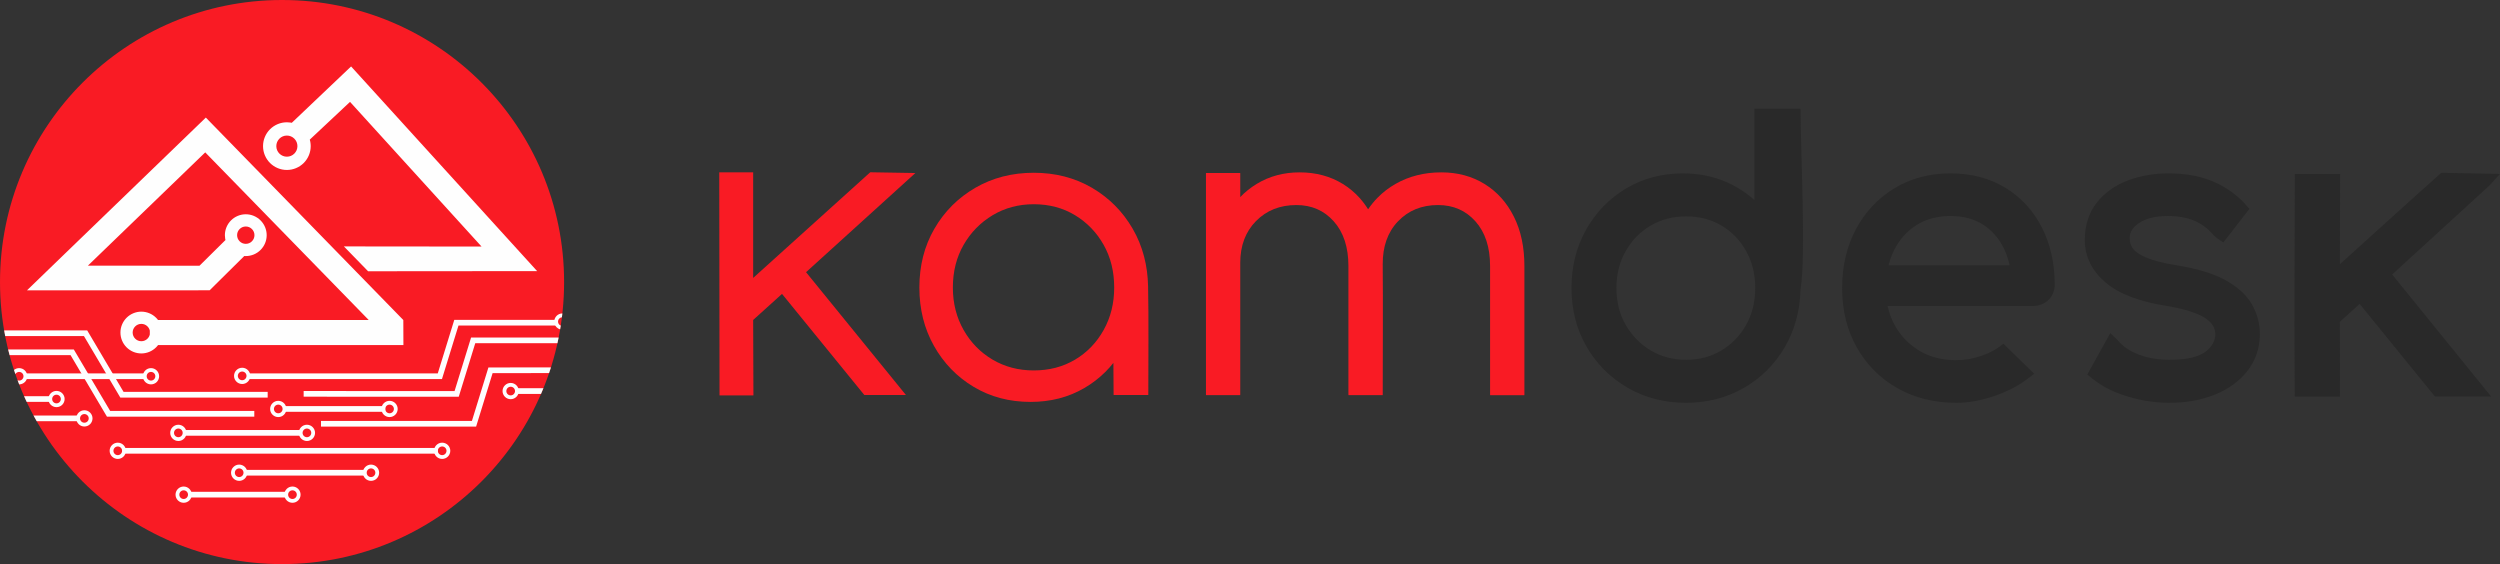
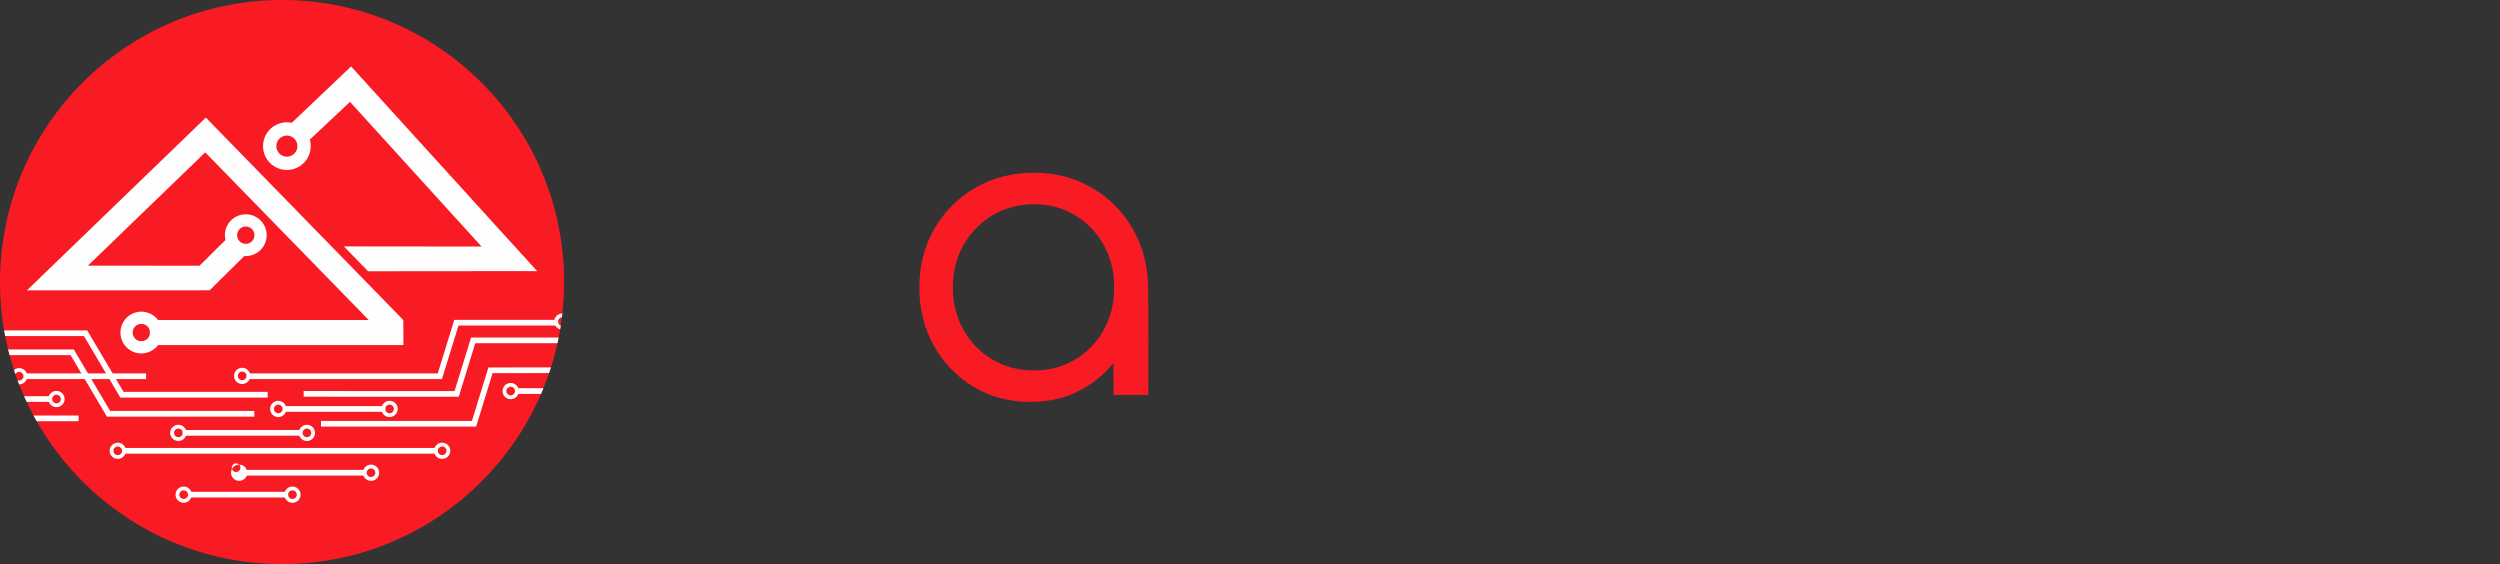
<svg xmlns="http://www.w3.org/2000/svg" xml:space="preserve" width="130.775mm" height="29.508mm" version="1.1" style="shape-rendering:geometricPrecision; text-rendering:geometricPrecision; image-rendering:optimizeQuality; fill-rule:evenodd; clip-rule:evenodd" viewBox="0 0 12623.3 2848.32">
  <rect x="0" y="0" width="12623.3" height="2848.32" fill="#333333" stroke="none" />
  <defs>
    <style type="text/css">
   
    .fil0 {fill:#292929}
    .fil1 {fill:#F91B24}
    .fil2 {fill:#FEFEFE}
   
  </style>
  </defs>
  <g id="Слой_x0020_1">
    <g id="_1596948350144">
      <g>
-         <path class="fil0" d="M11814.86 1334.15c170.65,-153.87 340.66,-309 512.22,-461.76l296.22 5.85 -49.79 54.75 -5.81 5.93 -488.81 447.02 499.59 615.98 -283.88 0 -379.88 -467.36 -100.03 90.37c0.22,125.86 1.37,251.84 0.3,377.7l-227.96 0c-3.42,-374.24 -0.08,-749.78 0.35,-1124.16l228.64 0 -1.17 455.7zm-3301.62 699.77c-53.95,0 -105.73,-6.36 -155.13,-19.06 -49.52,-12.75 -96.15,-31.8 -139.83,-57.09 -21.76,-12.6 -42.45,-26.43 -61.98,-41.34 -19.87,-15.19 -38.36,-31.35 -55.42,-48.42 -17.07,-17.06 -33.22,-35.55 -48.42,-55.42 -14.93,-19.51 -28.76,-40.22 -41.38,-62.02 -12.78,-22.07 -23.95,-44.76 -33.41,-68.03 -9.54,-23.46 -17.52,-47.61 -23.82,-72.35 -6.26,-24.61 -11,-50.14 -14.18,-76.44 -3.15,-26.16 -4.74,-52.89 -4.74,-80.07 0,-26.84 1.55,-53.26 4.62,-79.19 3.08,-25.93 7.72,-51.18 13.81,-75.68 6.04,-24.18 13.77,-48.12 23.18,-71.77 9.42,-23.72 20.21,-46.37 32.29,-67.81 12.13,-21.54 25.58,-42.26 40.25,-62.01 14.61,-19.66 30.32,-38.2 47.1,-55.46 16.53,-17.06 34.46,-33.22 53.68,-48.41 19.13,-15.1 39.27,-28.99 60.2,-41.5 21.15,-12.65 43.22,-23.82 66.08,-33.46 22.94,-9.66 46.35,-17.66 70.12,-23.94 24.24,-6.4 48.99,-11.19 74.07,-14.32 25.2,-3.16 51.07,-4.74 77.43,-4.74 46.26,0 90.46,4.99 132.57,14.9 42.26,9.95 82.41,24.99 120.34,44.99 33.95,17.9 64.93,38.46 92.89,61.57l15.24 13.13 0 -461.2 232.72 0c0,208.34 28.23,747.22 -0.14,913.4 -0.7,27.18 -2.89,53.38 -6.48,78.48 -3.59,25.2 -8.82,50.17 -15.53,74.74 -6.81,24.97 -15,48.74 -24.39,71.17 -9.67,23.06 -20.87,45.43 -33.48,67.04 -12.37,21.21 -26.23,41.76 -41.46,61.54 -14.88,19.33 -30.99,37.64 -48.22,54.77 -17.28,17.19 -35.64,33.19 -54.95,47.9 -19.16,14.58 -39.81,28.25 -61.76,40.91 -43.47,25.02 -89.66,43.84 -138.5,56.33 -48.94,12.56 -100.11,18.84 -153.39,18.84zm0 -217.26c17.09,0 33.63,-1.01 49.54,-3 16.07,-2 31.47,-4.96 46.12,-8.86 14.96,-3.96 29.34,-8.88 42.96,-14.65 13.4,-5.68 26.88,-12.63 40.28,-20.71 13.23,-7.98 25.73,-16.63 37.35,-25.88 11.77,-9.34 22.83,-19.37 33.09,-29.96 10.47,-10.83 20.21,-22.33 29.15,-34.36 8.87,-11.96 17.23,-24.91 25.03,-38.73 7.37,-12.86 14.04,-26.9 20,-42.02 5.79,-14.58 10.63,-29.59 14.39,-44.88 3.79,-15.4 6.7,-31.48 8.63,-48.2 1.91,-16.43 2.89,-33.71 2.89,-51.72 0,-17.58 -0.97,-34.52 -2.89,-50.8 -1.91,-16.6 -4.84,-32.55 -8.63,-47.92 -3.78,-15.2 -8.6,-30.2 -14.39,-44.89 -5.78,-14.69 -12.49,-28.84 -20.04,-42.38 -7.61,-13.66 -16.03,-26.73 -25.16,-39.12 -8.92,-12.11 -18.6,-23.55 -28.98,-34.3 -10.07,-10.54 -21.07,-20.46 -32.84,-29.74 -11.86,-9.23 -24.31,-17.77 -37.28,-25.47 -13.05,-7.73 -26.55,-14.54 -40.39,-20.29 -14.08,-5.84 -28.47,-10.71 -43,-14.5 -14.54,-3.78 -29.97,-6.71 -46.14,-8.67 -16.02,-1.95 -32.59,-2.94 -49.69,-2.94 -16.76,0 -33.05,0.99 -48.76,2.94 -16.12,1.98 -31.45,4.9 -45.87,8.67 -14.48,3.78 -28.88,8.66 -43.04,14.54 -14.24,5.89 -27.88,12.66 -40.77,20.25 -13.2,7.76 -25.77,16.26 -37.62,25.5 -11.81,9.2 -23.06,19.23 -33.62,30.02 -10.55,10.75 -20.39,22.22 -29.42,34.3 -9.34,12.65 -17.93,25.71 -25.54,39.14 -7.76,13.64 -14.59,27.78 -20.43,42.32 -5.77,14.34 -10.63,29.31 -14.54,44.78 -3.94,15.65 -6.88,31.56 -8.83,47.76 -1.95,16.28 -2.94,33.26 -2.94,50.8 0,17.91 0.99,35.14 2.94,51.58 1.97,16.58 4.91,32.68 8.83,48.18 3.91,15.56 8.78,30.53 14.52,44.83 5.9,14.67 12.68,28.67 20.29,41.89 7.59,13.2 16.16,26.16 25.64,38.73 9.34,12.38 19.2,23.86 29.48,34.37 10.6,10.81 21.83,20.88 33.62,30.13 12.29,9.55 24.93,18.26 37.94,26.03 13.27,7.95 26.84,14.85 40.62,20.68 13.54,5.73 28,10.64 43.2,14.71 14.56,3.9 29.76,6.86 45.58,8.84 15.17,2.03 31.41,3 48.72,3zm1364.52 217.26c-27.36,0 -54.28,-1.55 -80.66,-4.62 -26.2,-3.02 -51.82,-7.66 -76.73,-13.81 -24.64,-6.08 -48.79,-13.83 -72.39,-23.2 -23.58,-9.34 -46.16,-20.17 -67.75,-32.44 -21.41,-12.16 -42.01,-25.75 -61.63,-40.67 -19.67,-14.94 -37.99,-30.98 -54.9,-47.95 -16.96,-17.09 -32.93,-35.5 -47.74,-55.19 -14.77,-19.49 -28.35,-40.25 -40.66,-62.1 -12.39,-22.03 -23.22,-44.78 -32.43,-68.11 -9.17,-23.38 -16.87,-47.59 -23.02,-72.6 -6.16,-25 -10.8,-50.68 -13.81,-76.89 -3.08,-26.44 -4.62,-53.38 -4.62,-80.72 0,-27.38 1.45,-54.49 4.35,-81.22 2.89,-26.55 7.2,-52.25 12.93,-76.97 5.73,-24.72 13.03,-48.95 21.83,-72.56 8.7,-23.35 18.94,-45.99 30.59,-67.74 11.71,-21.86 24.45,-42.45 38.15,-61.65 13.99,-19.59 29.08,-38.02 45.15,-55.14 15.99,-17.03 33.3,-33.07 51.8,-48.07 18.46,-14.98 38,-28.74 58.42,-41.19 20.71,-12.64 42.26,-23.73 64.5,-33.19 22.28,-9.46 45.36,-17.38 69.1,-23.65 23.92,-6.33 48.39,-11.06 73.32,-14.16 25.07,-3.12 50.84,-4.68 77.22,-4.68 25.87,0 51.23,1.51 75.89,4.49 24.39,2.96 48.37,7.51 71.84,13.6 23.11,6 45.54,13.63 67.2,22.76 21.88,9.21 42.72,19.88 62.46,31.92 19.63,12 38.4,25.35 56.16,39.92 17.83,14.62 34.35,30.25 49.53,46.8 15.28,16.67 29.57,34.67 42.73,53.81 13.13,19.1 25.15,39.32 35.9,60.5 10.83,21.34 20.29,43.35 28.31,65.9 7.88,22.09 14.58,45.44 20,69.87 5.38,24.03 9.38,48.7 12.02,73.85 2.71,25.7 4.07,51.56 4.07,77.47 0,7.43 -0.63,14.71 -1.87,21.8 -1.26,7.22 -3.24,14.2 -5.85,20.86 -2.71,7 -6.17,13.53 -10.2,19.51 -4.2,6.14 -8.96,11.75 -14.21,16.72 -5.13,4.87 -10.85,9.29 -17.09,13.13 -6.11,3.78 -12.55,6.95 -19.26,9.4 -6.3,2.35 -13.21,4.18 -20.57,5.39 -7.2,1.22 -14.42,1.83 -21.52,1.83l-733.01 0 2.73 12.2c3.75,15.29 8.57,30.4 14.38,45.2 5.66,14.41 12.37,28.43 20,42.02 7.16,12.94 15.61,25.8 25.07,38.49 8.86,12.02 18.59,23.38 29.04,34.06 10.49,10.68 21.65,20.65 33.42,29.8 12.31,9.46 24.86,18 37.6,25.47 12.72,7.46 26.4,14.21 40.87,20.1 13.79,5.72 28.54,10.56 44.23,14.54 15.34,3.92 31.27,6.85 47.74,8.82 16.37,1.95 33.52,2.94 51.37,2.94 10.46,0 20.94,-0.45 31.31,-1.36 10.83,-0.9 21.37,-2.27 31.63,-4.03 10.91,-1.87 21.52,-4.15 31.68,-6.77 10.05,-2.54 20.82,-5.82 32.35,-9.76 10.44,-3.57 20.61,-7.47 30.32,-11.63 9.82,-4.23 18.85,-8.56 26.99,-12.93 5.95,-3.2 11.41,-6.38 16.32,-9.46 5.06,-3.2 9.95,-6.55 14.59,-9.99l23.02 -17.05 155.34 151.54 -30.61 23.68c-10.18,7.87 -20.43,15.18 -30.55,21.8 -9.99,6.53 -21.13,13.2 -33.28,19.92 -14.58,8.07 -29.95,15.74 -45.97,22.93 -15.87,7.11 -32.51,13.87 -49.82,20.12 -35.04,12.71 -69.49,22.28 -103.17,28.62 -34.26,6.46 -67.71,9.71 -100.17,9.71zm-341.66 -694.66l610.82 0c-2.96,-14.19 -6.69,-28.02 -11.1,-41.36 -4.95,-14.63 -10.47,-28.39 -16.56,-41.13 -6.57,-13.52 -13.54,-26 -20.88,-37.33 -7.55,-11.62 -15.8,-22.59 -24.64,-32.79 -8.74,-10.07 -18.2,-19.5 -28.24,-28.18 -10.01,-8.65 -20.8,-16.7 -32.29,-24.07 -11.32,-7.28 -23.13,-13.62 -35.34,-18.97 -12.19,-5.33 -25.2,-9.91 -38.92,-13.58 -13.62,-3.67 -27.98,-6.46 -42.94,-8.33 -15.02,-1.85 -30.82,-2.81 -47.23,-2.81 -17.33,0 -33.41,0.96 -48.2,2.81 -15.53,2.07 -30.42,4.98 -44.63,8.8 -14.36,3.86 -28.04,8.64 -40.86,14.22 -13.15,5.71 -25.79,12.39 -37.83,19.94 -12.42,7.82 -24.04,16.24 -34.69,25.24 -10.76,9.03 -20.91,18.91 -30.34,29.5 -9.32,10.42 -18.1,21.82 -26.27,34.02 -8.04,12 -15.49,24.97 -22.32,38.77 -6.93,14.03 -12.94,28.33 -17.93,42.74 -3.55,10.24 -6.75,21.11 -9.59,32.51zm1418.23 694.66c-19.95,0 -40.01,-0.88 -60.13,-2.58 -19.7,-1.69 -39.78,-4.29 -60.17,-7.74 -19.44,-3.3 -39.37,-7.61 -59.64,-12.82 -19.9,-5.12 -39.79,-11.12 -59.47,-17.91 -20.12,-6.78 -39.37,-14.63 -57.64,-23.34 -18.1,-8.66 -35.62,-18.4 -52.48,-29.15 -8.6,-5.49 -16.11,-10.59 -22.45,-15.19 -7.3,-5.29 -14.46,-10.85 -21.36,-16.54l-21.49 -17.77 115.97 -209.02 31.5 30.26c2.12,2.15 4.76,4.51 6.57,6.83 6.63,7.74 13.7,14.96 21.13,21.54 8.1,7.12 16.3,13.5 24.56,19.1 8.78,5.95 18.26,11.54 28.25,16.64 9.76,5.01 20.5,9.74 32.13,14.16 11.27,4.28 23.12,8.12 35.42,11.42 12.31,3.33 24.84,6.1 37.53,8.25 12.63,2.14 25.94,3.82 39.79,4.95 13.44,1.09 27.45,1.64 41.98,1.64 44.32,0 82.09,-3.69 113.23,-11.02 29.04,-6.83 51.95,-16.76 68.61,-29.63 8.41,-6.5 15.89,-13.41 22.35,-20.67 6.06,-6.79 11.1,-13.83 15.08,-21.03 3.88,-6.88 6.81,-14.14 8.86,-21.79 2.05,-7.56 3.23,-15.28 3.52,-23.02 -0.1,-8.42 -0.99,-16.12 -2.75,-23.02 -1.85,-6.99 -4.62,-13.78 -8.29,-20.24 -3.96,-6.79 -8.83,-13.28 -14.61,-19.3 -6.35,-6.61 -13.85,-12.92 -22.39,-18.82 -8.92,-6.17 -19.76,-12.21 -32.29,-18.01 -13.03,-6.04 -27.8,-11.76 -44.13,-17.07 -16.95,-5.5 -35.71,-10.68 -56.17,-15.43 -21.21,-4.91 -43.67,-9.36 -67.4,-13.32 -34.17,-5.46 -65.68,-11.81 -94.43,-19.03 -29.5,-7.43 -56.99,-15.97 -82.36,-25.56 -25.95,-9.8 -49.56,-20.7 -70.67,-32.58 -21.38,-12.02 -40.87,-25.52 -58.29,-40.35 -17.37,-14.77 -32.5,-30.15 -45.26,-46.02 -13.18,-16.37 -24.26,-33.6 -33.11,-51.51 -8.98,-18.19 -15.74,-37.1 -20.23,-56.68 -4.51,-19.7 -6.78,-39.88 -6.78,-60.46 0,-18.06 1.27,-35.76 3.75,-53.02 2.52,-17.49 6.3,-34.07 11.23,-49.68 5.3,-16.26 11.7,-31.56 19.21,-45.78 7.62,-14.48 16.61,-28.25 26.95,-41.27 9.84,-12.37 20.64,-24.11 32.23,-35.08 11.43,-10.77 23.8,-20.9 37.01,-30.26 12.88,-9.13 26.79,-17.62 41.65,-25.41 14.52,-7.7 29.86,-14.58 45.89,-20.62 15.93,-6.01 32.11,-11.25 48.43,-15.65 16.27,-4.39 33.13,-8.1 50.42,-11.06 17.38,-2.95 34.94,-5.21 52.5,-6.64 17.93,-1.48 36.13,-2.22 54.41,-2.22 21.89,0 44.02,1.03 66.26,3.1 22.2,2.04 42.94,4.98 62.16,8.8 19.92,3.96 39.37,9.02 58.23,15.15 18.77,6.09 36.82,13.25 54.01,21.39 16.62,7.88 32.86,16.7 48.58,26.39 14.92,9.03 29.63,19.37 44.07,30.77 10.61,8.37 20.37,16.8 29.27,25.18 9.05,8.55 17.94,17.74 26.55,27.51l18.46 20.88 -131.56 169.54 -25.94 -17.09c-4.8,-3.15 -9.21,-6.48 -13.19,-9.87 -3.8,-3.26 -7.79,-7.2 -11.88,-11.65l-0.67 -0.66c-7.02,-8.12 -14.45,-15.83 -22.18,-23.04 -7.64,-7.1 -15.47,-13.6 -23.43,-19.42 -7.81,-5.71 -16.14,-11.06 -24.89,-15.98 -8.86,-4.99 -17.68,-9.27 -26.36,-12.82 -8.88,-3.63 -18.49,-6.94 -28.7,-9.82 -10.16,-2.87 -20.65,-5.3 -31.44,-7.19 -10.96,-1.94 -22.45,-3.44 -34.35,-4.41 -11.73,-0.97 -24.05,-1.47 -36.89,-1.47 -31.9,0 -60.35,3.17 -85.24,9.51 -23.9,6.06 -44.56,15.04 -61.79,26.79 -8.33,5.7 -15.57,11.64 -21.54,17.75 -5.7,5.81 -10.35,11.82 -13.96,18.03 -3.5,5.87 -6.08,12.04 -7.8,18.57 -1.7,6.42 -2.56,13.48 -2.56,21.07 0,5.71 0.36,10.98 1.03,15.7 0.67,4.72 1.72,9.31 3.07,13.68 1.26,4.07 2.96,8.18 4.99,12.19 2.12,4.17 4.51,8.08 7.07,11.56 2.51,3.42 5.7,6.95 9.42,10.44 4.22,3.98 8.86,7.74 13.83,11.2 5.6,3.9 11.94,7.78 18.93,11.52 7.76,4.09 15.7,7.93 23.82,11.37 8.81,3.71 18.59,7.34 29.28,10.83 11.69,3.82 23.63,7.32 35.72,10.43 12.72,3.26 26.89,6.53 42.47,9.7 15.01,3.06 31.22,6.04 48.49,8.85 50.44,8.08 95.52,18.09 135.07,29.93 40.73,12.19 76.36,26.57 106.76,42.98 15.32,8.27 29.6,16.95 42.73,25.97 13.2,9.02 25.54,18.67 36.97,28.77 11.55,10.16 21.99,20.84 31.29,31.96 9.19,10.97 17.44,22.65 24.66,34.98 6.84,11.65 12.92,23.71 18.11,36.05 5.36,12.65 9.73,25.21 13.05,37.56 3.33,12.33 5.91,25.41 7.68,39.06 1.78,13.95 2.69,27.38 2.69,40.36 0,16.61 -1.34,33.41 -3.96,50.26 -2.58,16.47 -6.46,32.46 -11.57,47.86 -5.18,15.69 -11.65,30.68 -19.35,45.01 -7.82,14.44 -16.81,28.29 -26.9,41.3 -10.13,13.07 -21.19,25.39 -33.11,36.91 -11.84,11.42 -24.68,22.2 -38.42,32.23 -14.14,10.24 -28.72,19.56 -43.66,27.79 -14.87,8.2 -31.1,15.94 -48.54,23.12 -16.75,6.9 -34.46,13.05 -52.97,18.38 -19.01,5.48 -37.73,9.9 -56.07,13.17 -20,3.46 -39.86,6.09 -59.55,7.76 -20.35,1.7 -41.19,2.58 -62.41,2.58z" />
-         <path class="fil1" d="M7524.1 1995.27c-0.14,-2.23 -0.22,-4.5 -0.22,-6.81l0 -645.22c0,-47.68 -6.2,-90.38 -18.58,-128.01 -12.3,-37.4 -30.75,-69.91 -55.28,-97.45 -24.54,-27.51 -52.56,-48.16 -83.94,-61.86 -31.4,-13.72 -66.45,-20.59 -105.02,-20.59 -41.35,0 -78.93,6.91 -112.67,20.69 -33.61,13.7 -63.59,34.4 -89.81,61.95 -26.2,27.51 -45.72,59.68 -58.49,96.37 -12.3,35.3 -18.42,74.94 -18.32,118.81 1.82,199.84 0.11,455.41 0.07,655.33 0,2.31 -0.07,4.58 -0.2,6.81l-172.83 0c-0.14,-2.23 -0.23,-4.5 -0.23,-6.81l0 -645.22c0,-95.08 -24.65,-170.25 -73.88,-225.47 -24.52,-27.49 -52.53,-48.16 -83.91,-61.84 -31.41,-13.72 -66.46,-20.61 -105.03,-20.61 -41.41,0 -79.09,6.73 -112.97,20.18 -33.83,13.43 -64.06,33.63 -90.6,60.49 -26.54,26.86 -46.5,57.86 -59.76,92.89 -13.33,35.13 -20,74.47 -20,117.95l0 661.63c0,2.31 -0.06,4.58 -0.2,6.81l-172.85 0c-0.14,-2.23 -0.2,-4.5 -0.2,-6.81l0 -1110.05 0.1 -4.81 173.06 0 0.1 4.81 0 116.59c24.41,-25.5 51.97,-47.59 82.56,-66.21 64.1,-39 136.51,-58.52 217.16,-58.52 82.03,0 154.8,19.53 218.22,58.52 31.73,19.58 60.01,43.12 84.7,70.61 15.68,17.46 29.98,36.55 42.89,57.27 14.1,-20.78 29.72,-39.97 46.81,-57.49 26.82,-27.51 57.29,-51.03 91.36,-70.5 34.05,-19.47 70.46,-34.09 109.04,-43.82 38.55,-9.7 79.34,-14.59 122.29,-14.59 82.03,0 154.8,19.53 218.21,58.52 31.73,19.58 60.01,43.12 84.71,70.61 24.65,27.45 45.9,58.96 63.65,94.45 17.73,35.45 31.06,74.03 39.88,115.58 8.81,41.55 13.24,86.18 13.24,133.81l0 645.22c0,2.31 -0.06,4.58 -0.2,6.81l-172.83 0z" />
        <path class="fil1" d="M5203.27 2029.36c-106.58,0 -202.22,-25.32 -286.79,-75.93 -42.22,-25.24 -80.11,-55.15 -113.52,-89.61 -33.45,-34.48 -62.48,-73.56 -87.03,-117.16 -24.6,-43.7 -43.07,-90.13 -55.33,-139.22 -12.28,-49.12 -18.44,-101.03 -18.44,-155.59 0,-110.64 25.3,-209.67 75.87,-296.94 50.55,-87.26 119.49,-156.2 206.72,-206.75 43.6,-25.24 90.08,-44.23 139.29,-56.89 49.17,-12.62 101.07,-18.96 155.63,-18.96 54.54,0 106.38,6.34 155.35,18.96 49.06,12.66 95.3,31.65 138.55,56.89 43.2,25.22 82.03,55.15 116.32,89.64 34.32,34.46 64.12,73.54 89.35,117.11 25.27,43.57 44.43,90.21 57.41,139.74 12.5,47.64 19.32,98.06 20.39,151.16 3.24,161.4 1.15,380.25 1.13,542 0,2.31 -0.06,4.58 -0.2,6.81l-174.88 0c-0.14,-2.23 -0.22,-4.5 -0.22,-6.81l-1.01 -155.51c-12.52,15.91 -25.89,30.96 -40.12,45.18 -31.58,31.54 -67.32,58.97 -107.13,82.16 -39.86,23.22 -82.47,40.67 -127.75,52.3 -45.26,11.6 -93.16,17.41 -143.6,17.41zm16.41 -158.91c39,0 75.91,-4.54 110.55,-13.57 34.62,-9.02 67.22,-22.61 97.66,-40.66 30.44,-18.05 57.78,-39.63 81.86,-64.55 24.13,-24.96 45.12,-53.43 62.89,-85.27 17.77,-31.85 31.12,-65.67 39.99,-101.34 8.87,-35.71 13.33,-73.48 13.33,-113.21 0,-40.4 -4.46,-78.6 -13.33,-114.48 -8.89,-35.93 -22.22,-69.62 -39.95,-101.03 -17.74,-31.47 -38.76,-59.77 -62.93,-84.79 -24.06,-24.91 -51.42,-46.63 -81.92,-65.07 -30.43,-18.38 -63.01,-32.24 -97.64,-41.41 -34.66,-9.22 -71.54,-13.84 -110.51,-13.84 -38.29,0 -74.71,4.62 -109.22,13.82 -34.52,9.22 -67.22,23.05 -97.96,41.43 -30.83,18.44 -58.52,40.17 -82.99,65.13 -24.48,24.98 -45.79,53.26 -63.9,84.79 -18.05,31.42 -31.65,65.16 -40.69,101 -9.03,35.9 -13.59,74.08 -13.59,114.46 0,39.71 4.54,77.47 13.59,113.19 9.03,35.7 22.62,69.49 40.71,101.3 18.11,31.86 39.42,60.33 63.88,85.26 24.47,24.96 52.16,46.56 82.94,64.62 30.75,18.05 63.46,31.62 97.96,40.66 34.57,9.05 70.97,13.57 109.28,13.57z" />
-         <polygon class="fil1" points="3802.94,1403.37 4389.45,874.05 4394.32,869.82 4622.03,873.64 4069.96,1374.36 4574.26,1994.46 4364.23,1994.46 3948.62,1483.98 3802.94,1615.61 3804.28,1995.17 3804.28,1996.48 3633.07,1996.48 3633.07,1995.17 3631.72,870.04 3802.94,870.04 " />
      </g>
      <path class="fil1" d="M1424.17 0c786.53,0 1424.15,637.62 1424.15,1424.16 0,786.55 -637.62,1424.17 -1424.15,1424.17 -786.55,0 -1424.17,-637.62 -1424.17,-1424.17 0,-786.54 637.62,-1424.16 1424.17,-1424.16z" />
      <g>
        <path class="fil2" d="M246.91 1358.94l792.4 -765.24 997.15 1022.2 0.47 126.48 -1238.9 0 -2.13 2.76c-2.55,3.18 -5.12,6.04 -7.68,8.61l-0.05 0c-9.7,9.7 -21.31,17.53 -34.27,22.88 -12.47,5.16 -26.1,8.02 -40.3,8.02 -14.22,0 -27.86,-2.86 -40.35,-8.02 -12.91,-5.37 -24.52,-13.21 -34.2,-22.88l-0.06 -0.06c-9.65,-9.67 -17.49,-21.29 -22.85,-34.2 -5.19,-12.47 -8.04,-26.12 -8.04,-40.35 0,-14.2 2.85,-27.81 8.02,-40.3 5.36,-12.92 13.2,-24.57 22.87,-34.24l0.06 -0.06c9.68,-9.68 21.29,-17.51 34.22,-22.86 12.47,-5.18 26.11,-8.06 40.33,-8.06 14.2,0 27.83,2.88 40.3,8.04 12.95,5.35 24.57,13.2 34.27,22.88l0.05 0c2.4,2.39 4.99,5.3 7.66,8.65l2.15 2.7 1063.79 0 -825.54 -846.49 -592.47 571.96 563.42 0.43 131.18 -129.81c-0.61,-2.51 -1.12,-5.06 -1.53,-7.63 -0.92,-5.65 -1.39,-11.31 -1.39,-16.9 0,-14.2 2.86,-27.82 8.02,-40.31 5.35,-12.92 13.2,-24.56 22.88,-34.24l0.06 -0.08c9.67,-9.65 21.27,-17.49 34.2,-22.83 12.47,-5.21 26.12,-8.06 40.34,-8.06 14.21,0 27.82,2.85 40.31,8.02 12.92,5.36 24.57,13.2 34.26,22.87l0.06 0.08c9.68,9.68 17.51,21.31 22.87,34.24 5.17,12.49 8.03,26.11 8.03,40.31 0,14.22 -2.86,27.87 -8.03,40.34 -5.38,12.92 -13.2,24.53 -22.87,34.21l-0.06 0.05c-9.69,9.7 -21.33,17.53 -34.26,22.88 -12.49,5.17 -26.1,8.02 -40.31,8.02 -2.26,0 -4.73,-0.1 -7.36,-0.26l-0.21 -0.02 -174.93 173.1c-307.44,0.26 -614.88,0.2 -922.34,0.26l110.76 -107.11zm509.52 329.75l0 -19.08c-0.83,-3.8 -2.2,-7.47 -4.03,-10.92 -2.02,-3.82 -4.66,-7.37 -7.8,-10.53 -4.1,-4.08 -8.92,-7.36 -14.18,-9.55 -5.15,-2.1 -10.84,-3.26 -16.82,-3.26 -6.01,0 -11.69,1.16 -16.79,3.26 -5.27,2.19 -10.1,5.46 -14.19,9.55 -4.08,4.08 -7.37,8.92 -9.54,14.18 -2.11,5.15 -3.29,10.82 -3.29,16.81 0,6.03 1.18,11.72 3.29,16.81 2.16,5.26 5.45,10.09 9.54,14.18 4.09,4.08 8.92,7.36 14.19,9.55 5.1,2.08 10.77,3.26 16.79,3.26 5.98,0 11.67,-1.16 16.77,-3.26 5.32,-2.19 10.14,-5.46 14.24,-9.55 5.82,-5.84 10,-13.23 11.82,-21.45zm515.55 -532.22c-4.09,-4.08 -8.92,-7.36 -14.18,-9.54 -5.15,-2.11 -10.82,-3.27 -16.81,-3.27 -6.02,0 -11.69,1.16 -16.81,3.27 -5.26,2.18 -10.08,5.45 -14.18,9.54 -4.07,4.09 -7.36,8.9 -9.55,14.19 -2.1,5.14 -3.27,10.81 -3.27,16.81 0,6.02 1.19,11.71 3.27,16.81 2.19,5.26 5.47,10.08 9.55,14.16 4.1,4.11 8.92,7.37 14.18,9.55 5.12,2.11 10.78,3.29 16.81,3.29 5.99,0 11.66,-1.16 16.78,-3.29 5.32,-2.17 10.13,-5.43 14.22,-9.55 4.08,-4.08 7.37,-8.9 9.55,-14.16 2.1,-5.1 3.28,-10.78 3.28,-16.81 0,-5.99 -1.18,-11.66 -3.28,-16.75 -2.17,-5.33 -5.46,-10.15 -9.55,-14.25zm176.49 -539.04c5.47,0 11.04,0.42 16.65,1.19 2.76,0.38 5.47,0.85 8.16,1.42l299.47 -284.55 9.83 10.84c245.02,269.8 490.24,539.44 735.44,809.05l194.19 213.55 -32.4 0c-140.16,0.06 -255.14,0.2 -367.36,0.34 -161.66,0.19 -320.26,0.4 -447.87,0.4l-6 0 -122.14 -125.42 34 0c220.3,0 440.69,0.61 661.03,0.7l-664.1 -730.51 -203.13 190.47c1.07,3.76 1.96,7.6 2.66,11.48 1.27,7.17 1.96,14.35 1.96,21.45 0,16.22 -3.25,31.75 -9.14,45.99 -6.15,14.82 -15.1,28.1 -26.13,39.13 -11.02,11.02 -24.3,19.96 -39.12,26.1 -14.22,5.9 -29.77,9.14 -45.99,9.14 -16.21,0 -31.74,-3.24 -45.98,-9.14 -14.83,-6.14 -28.12,-15.08 -39.14,-26.1 -11.03,-11.03 -19.96,-24.32 -26.11,-39.13 -5.89,-14.24 -9.14,-29.77 -9.14,-45.99 0,-16.22 3.25,-31.75 9.14,-46 6.15,-14.83 15.08,-28.1 26.11,-39.12 11.02,-11.02 24.32,-19.96 39.14,-26.1 14.24,-5.9 29.77,-9.17 45.98,-9.17zm37.69 82.68c-4.94,-4.94 -10.81,-8.92 -17.3,-11.59 -6.2,-2.59 -13.1,-4.02 -20.4,-4.02 -7.29,0 -14.19,1.43 -20.39,4 -6.48,2.69 -12.36,6.67 -17.3,11.61 -4.94,4.94 -8.92,10.82 -11.62,17.31 -2.56,6.2 -3.99,13.1 -3.99,20.4 0,7.3 1.43,14.2 3.97,20.38 2.72,6.49 6.7,12.38 11.64,17.33 4.94,4.94 10.82,8.91 17.3,11.59 6.2,2.59 13.1,4.02 20.39,4.02 7.3,0 14.2,-1.43 20.4,-4 6.49,-2.7 12.36,-6.67 17.3,-11.61 4.94,-4.94 8.92,-10.84 11.62,-17.33 2.57,-6.18 3.99,-13.08 3.99,-20.38 0,-7.3 -1.42,-14.2 -3.97,-20.4 -2.72,-6.49 -6.7,-12.37 -11.64,-17.31z" />
        <path class="fil2" d="M26.22 1696.99c-1.84,-9.53 -3.63,-19.07 -5.28,-28.65l419.26 -0.14 183.73 310.54 727.66 0 0 28.75 -743.99 0 -183.81 -310.65 -397.57 0.15z" />
        <path class="fil2" d="M48.41 1793.28c-2.55,-9.51 -4.98,-19.05 -7.35,-28.63l331.55 -0.14 183.73 310.56 727.67 0 0 28.75 -744 0 -183.79 -310.65 -307.81 0.12z" />
        <polygon class="fil2" points="2813.95,1643.7 2314.96,1643.89 2231.59,1914.07 1248.66,1913.88 1248.66,1885.25 2210.43,1885.44 2293.81,1615.24 2813.95,1615.07 " />
        <path class="fil2" d="M2820.72 1704.23c-1.92,9.59 -3.94,19.15 -6.04,28.66l-414.96 0.13 -83.36 270.18 -783.18 -0.16 0 -28.64 762.01 0.17 83.37 -270.18 442.16 -0.15z" />
        <path class="fil2" d="M2781.84 1855.21c-3.04,9.59 -6.14,19.14 -9.37,28.65l-285.12 0.1 -83.35 270.18 -783.19 -0.17 0 -28.65 762.03 0.19 83.35 -270.18 315.65 -0.12z" />
        <polygon class="fil2" points="1428.97,2050.57 1945.14,2050.57 1945.14,2079.32 1428.97,2079.32 " />
        <polygon class="fil2" points="924.74,2171.31 1522.58,2171.31 1522.58,2200.06 924.74,2200.06 " />
        <polygon class="fil2" points="618.34,2261.89 2210.75,2261.89 2210.75,2290.64 618.34,2290.64 " />
        <polygon class="fil2" points="1233.38,2372.59 1848.62,2372.59 1848.62,2401.35 1233.38,2401.35 " />
        <polygon class="fil2" points="953.11,2483.28 1451.19,2483.28 1451.19,2512.02 953.11,2512.02 " />
        <polygon class="fil2" points="122.42,1885.44 737.66,1885.44 737.66,1914.17 122.42,1914.17 " />
        <path class="fil2" d="M134.65 2029.19c-4.47,-9.53 -8.86,-19.11 -13.14,-28.75l134.62 0 0 28.75 -121.48 0z" />
        <path class="fil2" d="M185.27 2126.94c-5.42,-9.52 -10.72,-19.08 -15.92,-28.75l227.57 0 0 28.75 -211.65 0z" />
        <path class="fil2" d="M2743.87 1960.23c-3.92,9.64 -7.92,19.22 -12.06,28.75l-127.51 0 0 -28.75 139.57 0z" />
        <path class="fil2" d="M2839.5 1582.65c-0.72,6.44 -1.41,12.87 -2.21,19.3 -5.11,0.53 -9.69,2.83 -13.14,6.27 -3.95,3.96 -6.4,9.43 -6.4,15.47 0,6.08 2.43,11.56 6.37,15.49 2.07,2.08 4.54,3.73 7.3,4.84l-3.18 19.12c-6.73,-1.96 -12.76,-5.59 -17.59,-10.42 -7.47,-7.47 -12.08,-17.74 -12.08,-29.04 0,-11.31 4.6,-21.57 12.04,-29.01 7.37,-7.38 17.61,-12 28.88,-12.04z" />
        <path class="fil2" d="M1966.95 2023.9c11.31,0 21.56,4.6 29,12.02 7.47,7.47 12.08,17.72 12.08,29.03 0,11.33 -4.6,21.62 -12.04,29.04 -7.43,7.43 -17.68,12.02 -29.04,12.02 -11.27,0 -21.54,-4.59 -28.97,-12.02 -7.47,-7.49 -12.08,-17.74 -12.08,-29.04 0,-11.32 4.6,-21.59 12.04,-29.03 7.41,-7.41 17.67,-12.02 29.01,-12.02zm15.5 25.55c-3.96,-3.95 -9.43,-6.39 -15.5,-6.39 -6.02,0 -11.52,2.46 -15.47,6.41 -3.96,3.96 -6.41,9.43 -6.41,15.47 0,6.07 2.43,11.56 6.37,15.48 3.98,3.97 9.45,6.4 15.51,6.4 6.05,0 11.53,-2.43 15.5,-6.4 3.95,-3.96 6.4,-9.43 6.4,-15.48 0,-6.04 -2.45,-11.53 -6.4,-15.49z" />
        <path class="fil2" d="M1405 2023.9c11.29,0 21.56,4.6 28.98,12.02 7.47,7.47 12.07,17.72 12.07,29.03 0,11.33 -4.59,21.62 -12.03,29.04 -7.41,7.43 -17.68,12.02 -29.02,12.02 -11.29,0 -21.55,-4.59 -29,-12.02 -7.47,-7.49 -12.07,-17.74 -12.07,-29.04 0,-11.32 4.59,-21.59 12.04,-29.03 7.41,-7.41 17.69,-12.02 29.03,-12.02zm15.49 25.55c-3.95,-3.95 -9.45,-6.39 -15.49,-6.39 -6.04,0 -11.53,2.46 -15.49,6.41 -3.96,3.96 -6.41,9.43 -6.41,15.47 0,6.07 2.45,11.56 6.39,15.48 3.96,3.97 9.43,6.4 15.51,6.4 6.04,0 11.53,-2.43 15.47,-6.4 3.96,-3.96 6.41,-9.43 6.41,-15.48 0,-6.04 -2.45,-11.53 -6.39,-15.49z" />
        <path class="fil2" d="M900.52 2144.64c11.31,0 21.55,4.6 29,12.02 7.45,7.47 12.05,17.71 12.05,29.03 0,11.33 -4.59,21.62 -12.02,29.04 -7.43,7.43 -17.69,12.04 -29.03,12.04 -11.29,0 -21.54,-4.6 -29,-12.04 -7.47,-7.49 -12.05,-17.74 -12.05,-29.04 0,-11.32 4.58,-21.59 12.01,-29.03 7.43,-7.41 17.7,-12.02 29.04,-12.02zm15.49 25.55c-3.96,-3.94 -9.45,-6.39 -15.49,-6.39 -6.04,0 -11.53,2.45 -15.47,6.41 -3.96,3.96 -6.43,9.43 -6.43,15.47 0,6.07 2.45,11.56 6.39,15.5 3.95,3.95 9.45,6.4 15.51,6.4 6.04,0 11.52,-2.45 15.47,-6.4 3.96,-3.96 6.41,-9.45 6.41,-15.5 0,-6.04 -2.43,-11.53 -6.39,-15.49z" />
        <path class="fil2" d="M1222.77 1856.88c11.28,0 21.55,4.6 28.97,12.04 7.47,7.47 12.08,17.72 12.08,29.04 0,11.3 -4.6,21.59 -12.02,29.01 -7.43,7.43 -17.7,12.04 -29.03,12.04 -11.29,0 -21.56,-4.6 -29,-12.04 -7.47,-7.47 -12.08,-17.73 -12.08,-29.01 0,-11.33 4.6,-21.6 12.04,-29.04 7.41,-7.43 17.7,-12.04 29.04,-12.04zm15.49 25.55c-3.96,-3.93 -9.45,-6.38 -15.49,-6.38 -6.07,0 -11.54,2.45 -15.5,6.4 -3.95,3.98 -6.4,9.43 -6.4,15.5 0,6.06 2.45,11.53 6.36,15.47 3.98,3.97 9.45,6.41 15.54,6.41 6.04,0 11.52,-2.46 15.47,-6.41 3.95,-3.96 6.41,-9.45 6.41,-15.47 0,-6.07 -2.46,-11.56 -6.39,-15.52z" />
        <path class="fil2" d="M1549.72 2144.64c11.31,0 21.55,4.6 28.99,12.02 7.45,7.47 12.08,17.71 12.08,29.03 0,11.33 -4.62,21.62 -12.04,29.04 -7.43,7.43 -17.69,12.04 -29.03,12.04 -11.27,0 -21.54,-4.6 -28.98,-12.04 -7.47,-7.49 -12.08,-17.74 -12.08,-29.04 0,-11.32 4.6,-21.59 12.04,-29.03 7.39,-7.41 17.68,-12.02 29.02,-12.02zm15.49 25.55c-3.96,-3.94 -9.43,-6.39 -15.49,-6.39 -6.05,0 -11.53,2.45 -15.48,6.41 -3.95,3.96 -6.4,9.43 -6.4,15.47 0,6.07 2.43,11.56 6.36,15.5 3.98,3.95 9.45,6.4 15.52,6.4 6.04,0 11.52,-2.45 15.49,-6.4 3.94,-3.96 6.41,-9.45 6.41,-15.5 0,-6.04 -2.45,-11.53 -6.41,-15.49z" />
-         <path class="fil2" d="M1207.64 2345.92c11.31,0 21.55,4.6 28.99,12.02 7.45,7.47 12.08,17.72 12.08,29.03 0,11.33 -4.62,21.6 -12.04,29.04 -7.43,7.43 -17.69,12.02 -29.03,12.02 -11.29,0 -21.54,-4.59 -29,-12.02 -7.45,-7.49 -12.06,-17.74 -12.06,-29.04 0,-11.32 4.6,-21.59 12.02,-29.03 7.43,-7.41 17.7,-12.02 29.04,-12.02zm15.49 25.55c-3.96,-3.95 -9.43,-6.39 -15.49,-6.39 -6.05,0 -11.53,2.46 -15.48,6.41 -3.95,3.96 -6.4,9.43 -6.4,15.47 0,6.07 2.43,11.56 6.37,15.48 3.95,3.97 9.44,6.41 15.51,6.41 6.04,0 11.52,-2.46 15.49,-6.41 3.96,-3.96 6.41,-9.43 6.41,-15.48 0,-6.06 -2.45,-11.53 -6.41,-15.49z" />
+         <path class="fil2" d="M1207.64 2345.92c11.31,0 21.55,4.6 28.99,12.02 7.45,7.47 12.08,17.72 12.08,29.03 0,11.33 -4.62,21.6 -12.04,29.04 -7.43,7.43 -17.69,12.02 -29.03,12.02 -11.29,0 -21.54,-4.59 -29,-12.02 -7.45,-7.49 -12.06,-17.74 -12.06,-29.04 0,-11.32 4.6,-21.59 12.02,-29.03 7.43,-7.41 17.7,-12.02 29.04,-12.02zc-3.96,-3.95 -9.43,-6.39 -15.49,-6.39 -6.05,0 -11.53,2.46 -15.48,6.41 -3.95,3.96 -6.4,9.43 -6.4,15.47 0,6.07 2.43,11.56 6.37,15.48 3.95,3.97 9.44,6.41 15.51,6.41 6.04,0 11.52,-2.46 15.49,-6.41 3.96,-3.96 6.41,-9.43 6.41,-15.48 0,-6.06 -2.45,-11.53 -6.41,-15.49z" />
        <path class="fil2" d="M927.36 2456.61c11.29,0 21.55,4.6 29,12.02 7.45,7.47 12.05,17.74 12.05,29.03 0,11.33 -4.59,21.62 -12.01,29.04 -7.44,7.43 -17.7,12.02 -29.04,12.02 -11.29,0 -21.56,-4.59 -29,-12.02 -7.47,-7.47 -12.05,-17.74 -12.05,-29.04 0,-11.32 4.58,-21.59 12.01,-29.03 7.42,-7.41 17.7,-12.02 29.04,-12.02zm15.49 25.55c-3.96,-3.93 -9.43,-6.39 -15.49,-6.39 -6.04,0 -11.53,2.46 -15.47,6.41 -3.98,3.96 -6.41,9.43 -6.41,15.47 0,6.09 2.43,11.56 6.37,15.48 3.95,3.99 9.43,6.42 15.51,6.42 6.04,0 11.53,-2.45 15.47,-6.42 3.96,-3.96 6.43,-9.43 6.43,-15.48 0,-6.04 -2.47,-11.53 -6.41,-15.49z" />
        <path class="fil2" d="M96.69 1940.85c-2.65,-6.82 -5.26,-13.71 -7.83,-20.59 2.41,0.93 5.06,1.43 7.81,1.43 6.05,0 11.53,-2.45 15.5,-6.41 3.93,-3.96 6.4,-9.45 6.4,-15.49 0,-6.05 -2.45,-11.54 -6.4,-15.5 -3.96,-3.93 -9.43,-6.38 -15.5,-6.38 -6.04,0 -11.52,2.45 -15.47,6.4 -1.39,1.39 -2.55,2.95 -3.53,4.66 -2.39,-6.96 -4.72,-13.92 -7.02,-20.92 7.09,-5.79 16.16,-9.31 26.02,-9.31 11.31,0 21.56,4.6 29,12.04 7.45,7.47 12.08,17.72 12.08,29.02 0,11.34 -4.62,21.61 -12.04,29.03 -7.43,7.43 -17.7,12.04 -29.02,12.04z" />
        <path class="fil2" d="M2578.56 1933.56c11.31,0 21.56,4.59 29,12.01 7.45,7.47 12.08,17.74 12.08,29.04 0,11.33 -4.62,21.61 -12.04,29.04 -7.43,7.43 -17.7,12.03 -29.04,12.03 -11.27,0 -21.54,-4.59 -28.97,-12.03 -7.47,-7.48 -12.08,-17.74 -12.08,-29.04 0,-11.33 4.6,-21.59 12.04,-29.04 7.41,-7.41 17.67,-12.01 29.01,-12.01zm15.49 25.55c-3.95,-3.94 -9.42,-6.39 -15.49,-6.39 -6.04,0 -11.52,2.45 -15.47,6.41 -3.96,3.95 -6.41,9.43 -6.41,15.47 0,6.08 2.43,11.55 6.37,15.47 3.98,3.98 9.45,6.41 15.51,6.41 6.05,0 11.53,-2.43 15.49,-6.41 3.94,-3.95 6.41,-9.43 6.41,-15.47 0,-6.06 -2.45,-11.54 -6.41,-15.49z" />
        <path class="fil2" d="M594.65 2235.21c11.31,0 21.56,4.6 29,12.04 7.45,7.45 12.07,17.72 12.07,29.02 0,11.32 -4.61,21.61 -12.03,29.03 -7.44,7.43 -17.7,12.04 -29.04,12.04 -11.29,0 -21.54,-4.6 -29,-12.04 -7.45,-7.49 -12.05,-17.74 -12.05,-29.03 0,-11.33 4.59,-21.6 12.01,-29.02 7.44,-7.43 17.7,-12.04 29.04,-12.04zm15.49 25.55c-3.95,-3.93 -9.43,-6.38 -15.49,-6.38 -6.04,0 -11.53,2.45 -15.47,6.4 -3.96,3.96 -6.41,9.43 -6.41,15.48 0,6.08 2.43,11.55 6.37,15.49 3.96,3.95 9.45,6.41 15.51,6.41 6.04,0 11.53,-2.46 15.47,-6.41 3.98,-3.96 6.41,-9.45 6.41,-15.49 0,-6.05 -2.43,-11.54 -6.39,-15.5z" />
        <path class="fil2" d="M1873.37 2345.92c11.29,0 21.56,4.6 29,12.02 7.45,7.47 12.05,17.72 12.05,29.03 0,11.33 -4.59,21.6 -12.01,29.04 -7.44,7.43 -17.7,12.02 -29.04,12.02 -11.29,0 -21.55,-4.59 -29,-12.02 -7.47,-7.49 -12.05,-17.74 -12.05,-29.04 0,-11.32 4.58,-21.59 12.01,-29.03 7.42,-7.41 17.7,-12.02 29.04,-12.02zm15.49 25.55c-3.95,-3.95 -9.45,-6.39 -15.49,-6.39 -6.04,0 -11.53,2.46 -15.47,6.41 -3.98,3.96 -6.41,9.43 -6.41,15.47 0,6.07 2.43,11.56 6.37,15.48 3.96,3.97 9.43,6.41 15.51,6.41 6.04,0 11.53,-2.46 15.47,-6.41 3.96,-3.96 6.41,-9.43 6.41,-15.48 0,-6.06 -2.45,-11.53 -6.39,-15.49z" />
        <path class="fil2" d="M1476.69 2456.61c11.29,0 21.56,4.6 28.98,12.02 7.47,7.47 12.08,17.74 12.08,29.03 0,11.33 -4.6,21.62 -12.04,29.04 -7.41,7.43 -17.68,12.02 -29.02,12.02 -11.29,0 -21.55,-4.59 -28.99,-12.02 -7.47,-7.47 -12.08,-17.74 -12.08,-29.04 0,-11.32 4.6,-21.59 12.04,-29.03 7.41,-7.41 17.7,-12.02 29.03,-12.02zm15.5 25.55c-3.96,-3.93 -9.45,-6.39 -15.5,-6.39 -6.04,0 -11.53,2.46 -15.49,6.41 -3.95,3.96 -6.41,9.43 -6.41,15.47 0,6.09 2.46,11.56 6.37,15.48 3.98,3.99 9.45,6.42 15.53,6.42 6.05,0 11.53,-2.45 15.48,-6.42 3.95,-3.96 6.4,-9.43 6.4,-15.48 0,-6.04 -2.45,-11.53 -6.38,-15.49z" />
-         <path class="fil2" d="M762.42 1858.74c11.29,0 21.55,4.6 28.99,12.04 7.45,7.47 12.06,17.72 12.06,29.02 0,11.34 -4.6,21.61 -12.04,29.03 -7.41,7.43 -17.67,12.04 -29.01,12.04 -11.29,0 -21.56,-4.6 -29,-12.04 -7.47,-7.47 -12.06,-17.73 -12.06,-29.03 0,-11.33 4.59,-21.6 12.02,-29.02 7.41,-7.43 17.7,-12.04 29.04,-12.04zm15.49 25.55c-3.96,-3.93 -9.45,-6.38 -15.49,-6.38 -6.05,0 -11.53,2.45 -15.48,6.4 -3.97,3.96 -6.42,9.45 -6.42,15.48 0,6.08 2.45,11.55 6.39,15.49 3.95,3.97 9.42,6.41 15.51,6.41 6.04,0 11.52,-2.45 15.47,-6.41 3.96,-3.96 6.41,-9.45 6.41,-15.49 0,-6.05 -2.45,-11.54 -6.39,-15.5z" />
        <path class="fil2" d="M285.24 1973.76c11.31,0 21.55,4.6 28.99,12.02 7.48,7.47 12.08,17.72 12.08,29.04 0,11.33 -4.59,21.59 -12.04,29.03 -7.43,7.43 -17.67,12.02 -29.03,12.02 -11.27,0 -21.54,-4.59 -28.98,-12.02 -7.47,-7.49 -12.07,-17.73 -12.07,-29.03 0,-11.33 4.59,-21.6 12.03,-29.04 7.41,-7.41 17.68,-12.02 29.02,-12.02zm15.49 25.55c-3.96,-3.95 -9.43,-6.38 -15.49,-6.38 -6.03,0 -11.53,2.45 -15.47,6.4 -3.96,3.96 -6.41,9.43 -6.41,15.48 0,6.06 2.43,11.55 6.37,15.47 3.97,3.98 9.45,6.43 15.51,6.43 6.04,0 11.52,-2.47 15.49,-6.43 3.94,-3.96 6.41,-9.43 6.41,-15.47 0,-6.05 -2.45,-11.54 -6.41,-15.5z" />
-         <path class="fil2" d="M426.04 2071.5c11.31,0 21.55,4.62 28.99,12.04 7.47,7.47 12.08,17.71 12.08,29.03 0,11.33 -4.6,21.6 -12.04,29.04 -7.43,7.41 -17.69,12.02 -29.03,12.02 -11.27,0 -21.54,-4.6 -28.98,-12.02 -7.47,-7.49 -12.08,-17.74 -12.08,-29.04 0,-11.33 4.6,-21.59 12.04,-29.03 7.41,-7.41 17.68,-12.04 29.02,-12.04zm15.49 25.57c-3.96,-3.96 -9.43,-6.41 -15.49,-6.41 -6.03,0 -11.53,2.45 -15.48,6.41 -3.95,3.98 -6.4,9.45 -6.4,15.49 0,6.07 2.43,11.56 6.36,15.48 3.98,3.97 9.45,6.4 15.52,6.4 6.04,0 11.52,-2.45 15.49,-6.4 3.96,-3.96 6.41,-9.43 6.41,-15.48 0,-6.06 -2.45,-11.55 -6.41,-15.49z" />
        <path class="fil2" d="M2232.62 2235.21c11.29,0 21.56,4.6 29,12.04 7.45,7.45 12.06,17.72 12.06,29.02 0,11.32 -4.6,21.61 -12.02,29.03 -7.43,7.43 -17.7,12.04 -29.04,12.04 -11.28,0 -21.55,-4.6 -28.99,-12.04 -7.47,-7.49 -12.06,-17.74 -12.06,-29.03 0,-11.33 4.59,-21.6 12.02,-29.02 7.41,-7.43 17.7,-12.04 29.03,-12.04zm15.5 25.55c-3.96,-3.93 -9.43,-6.38 -15.5,-6.38 -6.04,0 -11.52,2.45 -15.47,6.4 -3.97,3.96 -6.41,9.43 -6.41,15.48 0,6.08 2.44,11.55 6.37,15.49 3.96,3.95 9.43,6.41 15.51,6.41 6.05,0 11.53,-2.46 15.48,-6.41 3.95,-3.96 6.41,-9.45 6.41,-15.49 0,-6.05 -2.46,-11.54 -6.39,-15.5z" />
      </g>
    </g>
  </g>
</svg>